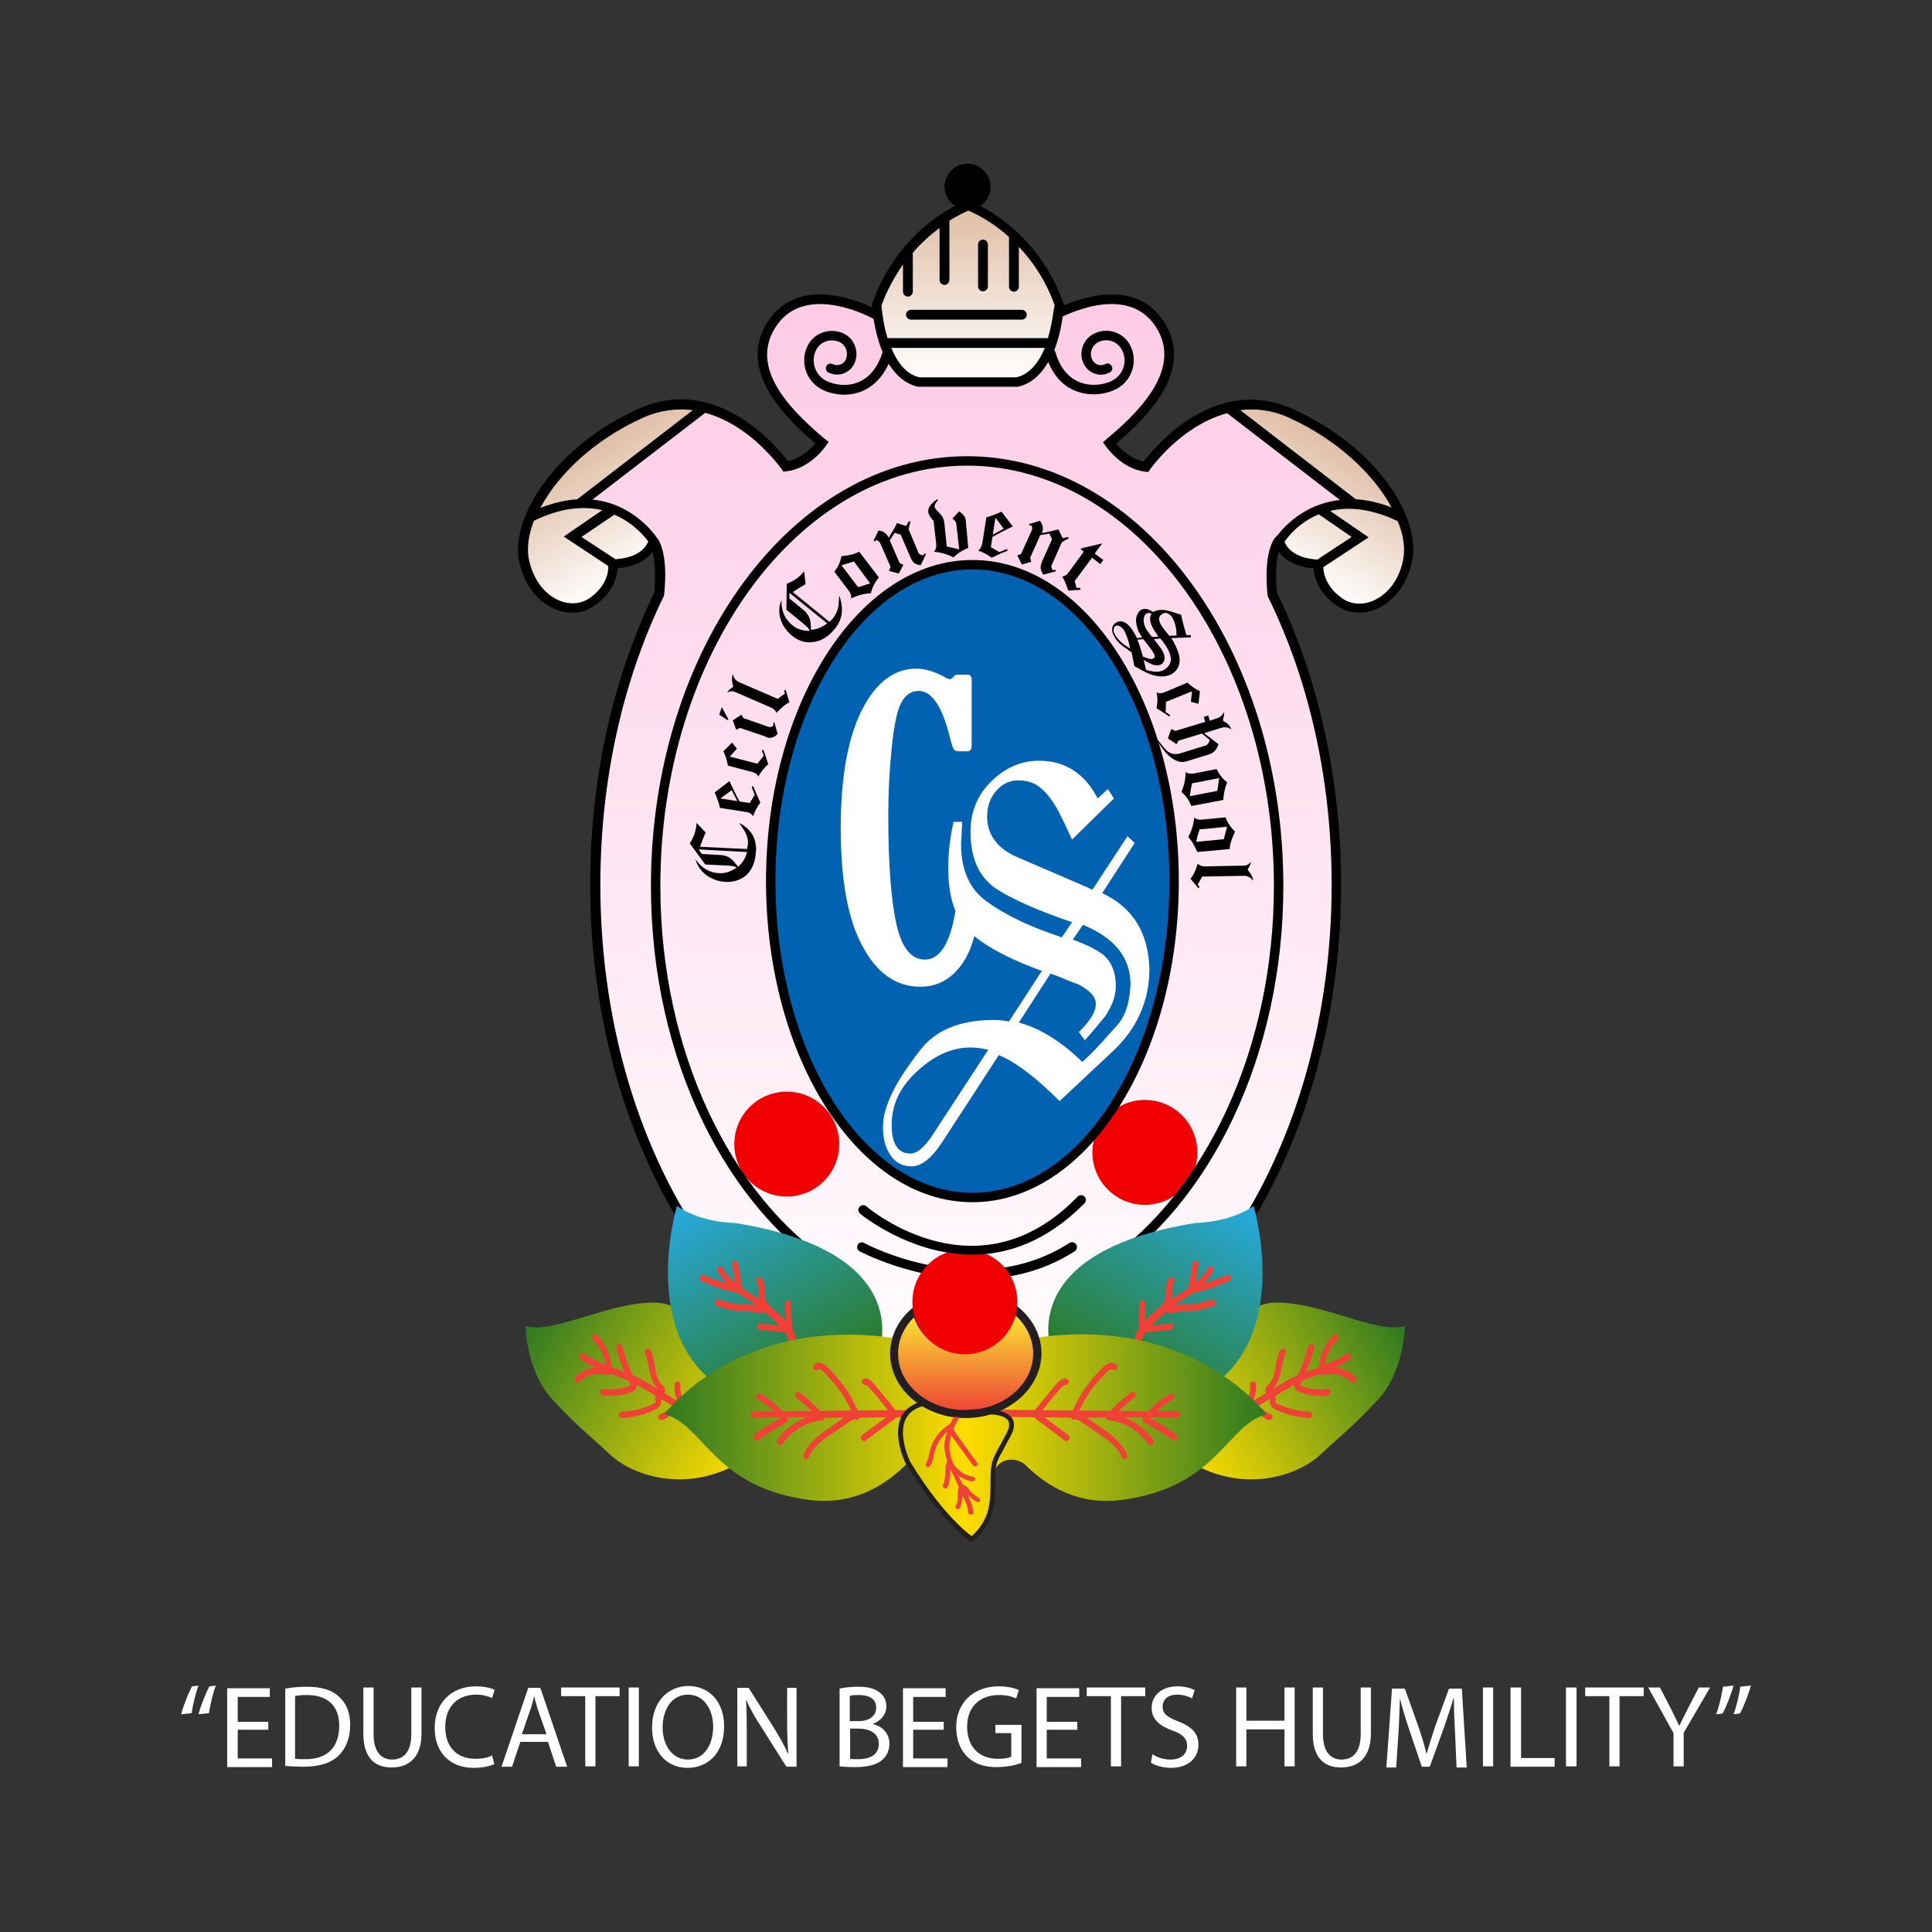
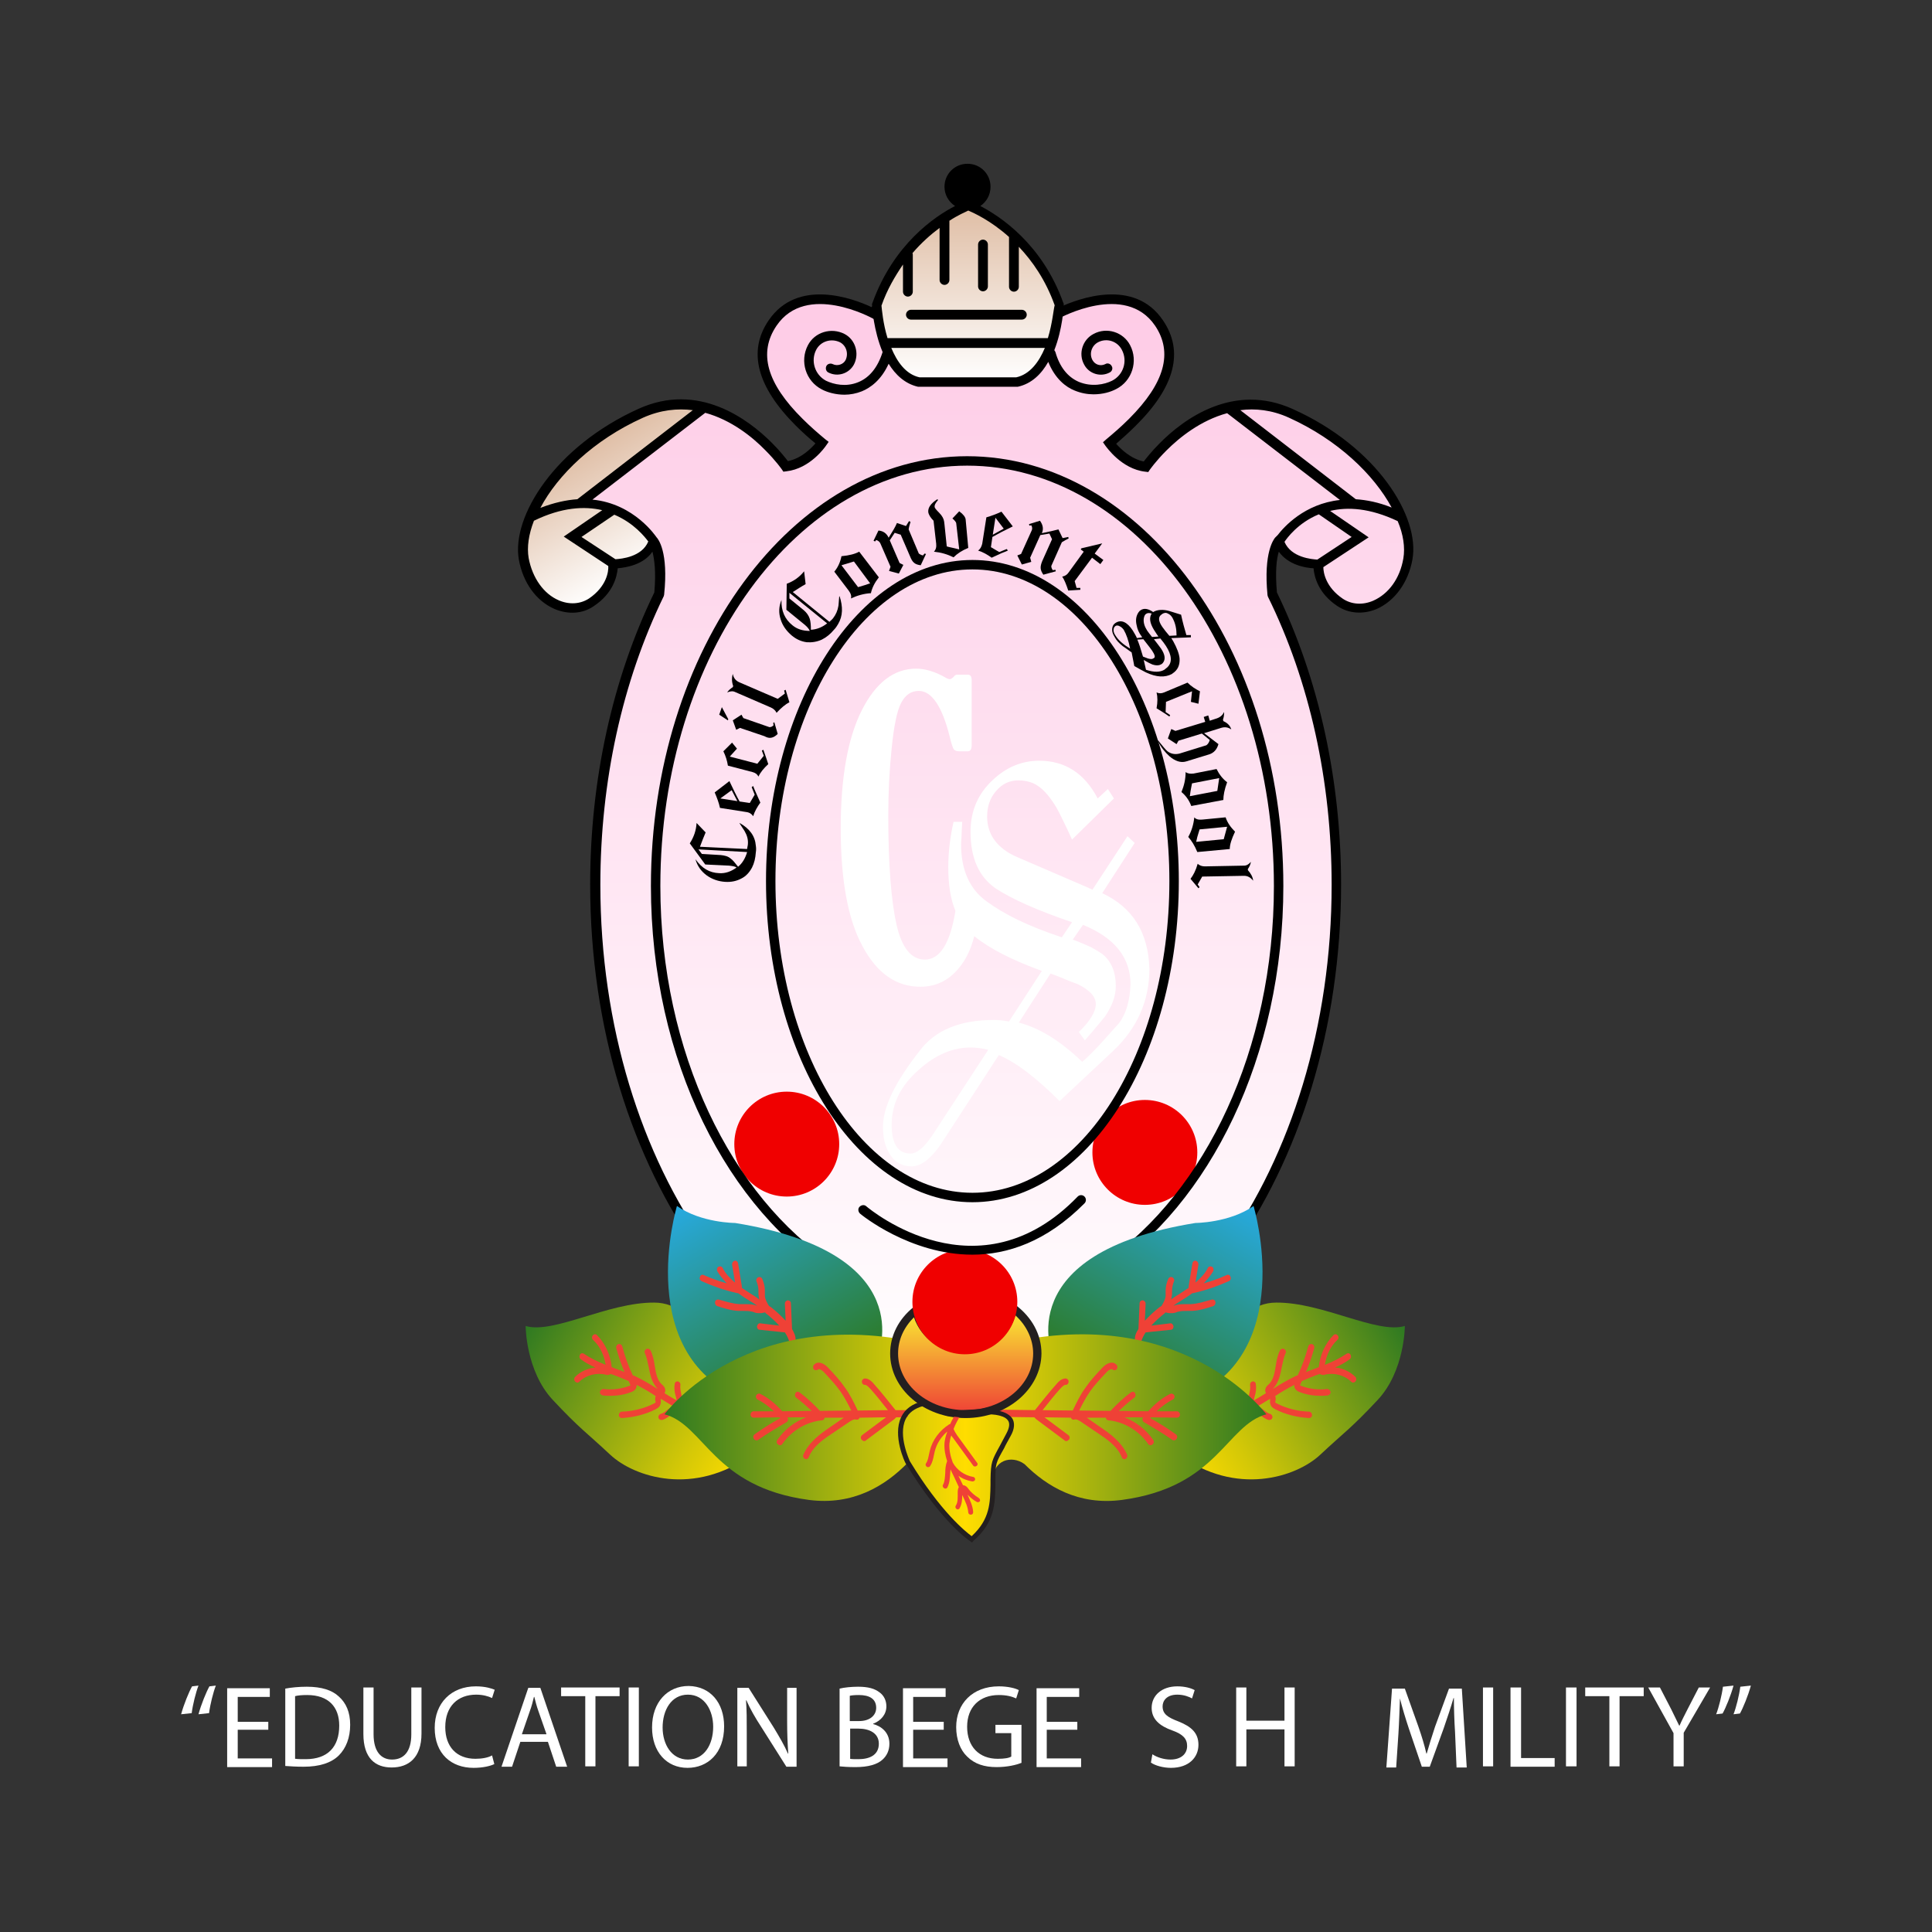
<svg xmlns="http://www.w3.org/2000/svg" version="1.1" id="Layer_1" x="0px" y="0px" viewBox="0 0 512 512" style="enable-background:new 0 0 512 512;" xml:space="preserve">
  <rect x="0" y="0" width="512" height="512" fill="#333333" stroke="none" />
  <style type="text/css">
	.st0{fill:url(#SVGID_1_);}
	.st1{fill:url(#SVGID_00000127730779545028924070000017079507158909959842_);}
	.st2{fill:url(#SVGID_00000098203245569891427380000010527995360767695537_);}
	.st3{fill:url(#SVGID_00000003091954123083484600000014868452481969849501_);}
	.st4{fill:#F00000;}
	.st5{fill:url(#SVGID_00000077313961059723630940000006518682726795466887_);}
	.st6{fill:url(#SVGID_00000043420804263588905980000015513355858708848036_);}
	.st7{fill:#EF4136;}
	.st8{fill:url(#SVGID_00000140718589460562787490000007883954466975077541_);}
	.st9{fill:url(#SVGID_00000054966324005796306120000006380587220542392472_);}
	.st10{fill:url(#SVGID_00000099652823672671730220000009276476313702550929_);}
	.st11{fill:url(#SVGID_00000116941953687053061260000018334838825507136135_);}
	.st12{fill:#231F20;}
	.st13{fill:#0062B0;}
	.st14{fill:#FFFFFF;}
	.st15{fill:none;}
</style>
  <g>
    <g>
      <g>
        <g>
          <g>
            <linearGradient id="SVGID_1_" gradientUnits="userSpaceOnUse" x1="256" y1="371.782" x2="256" y2="56.482">
              <stop offset="0" style="stop-color:#FFFFFF" />
              <stop offset="1" style="stop-color:#FEC7E4" />
            </linearGradient>
            <path class="st0" d="M342.1,109.5c-14.9-6.7-27.4,2.4-33.8,8.8c-2.9,2.9-4.6,5.3-4.6,5.3c-5.8-0.7-9.6-6.2-9.6-6.2       c1.8-1.5,3.9-3.3,6.1-5.5c6.9-6.8,13.6-16.6,7.1-26.3c-8.6-12.8-27.2-2.3-27.2-2.3c-3.2-22.5-23.8-26.8-24-26.8c0,0,0,0,0,0       c0,0-20.8,4.3-24,26.9c0,0-18.6-10.5-27.2,2.3c-6.6,9.7,0.2,19.5,7.1,26.3c2.1,2.1,4.3,4,6,5.5c0,0-3.8,5.6-9.6,6.2       c0,0-1.6-2.4-4.6-5.3c-6.4-6.4-18.9-15.5-33.8-8.8c-21.8,9.8-33,27.8-31,38.6c1.9,10.8,11.5,15.7,17.9,11.5       c6.4-4.3,5.8-10.2,5.8-10.2s8.6,0.3,10.6-6.2c0,0,2.8,3.1,1.6,14.2c-10.7,22-16.9,48.5-16.9,77.1c0,75.8,44,137.3,98.2,137.3       s98.2-61.5,98.2-137.3c0-28.6-6.2-55.1-16.9-77.1c-1.1-11.1,1.6-14.2,1.6-14.2c1.9,6.5,10.6,6.2,10.6,6.2s-0.6,5.9,5.8,10.2       c6.4,4.3,16-0.7,17.9-11.5C375.1,137.4,363.9,119.4,342.1,109.5z" />
            <linearGradient id="SVGID_00000090992207980974523410000010807978845852414623_" gradientUnits="userSpaceOnUse" x1="174.467" y1="149.549" x2="155.899" y2="117.389">
              <stop offset="0" style="stop-color:#FFFFFF" />
              <stop offset="1" style="stop-color:#DFBDA4" />
            </linearGradient>
            <polygon style="fill:url(#SVGID_00000090992207980974523410000010807978845852414623_);" points="186.5,107.8 154.5,132.3        160.2,134.1 168.4,138.4 173,144.4 169.8,147.8 162.5,149.5 160.4,156.7 154.5,161.1 147.4,160.5 142,156 138.2,146.2        141.3,135.9 145.1,128.6 153.5,119.4 167.4,110.8 171.9,108.1 180.8,106.9      " />
            <linearGradient id="SVGID_00000155111334719993878400000015831163014609777570_" gradientUnits="userSpaceOnUse" x1="283.579" y1="149.549" x2="265.012" y2="117.389" gradientTransform="matrix(-1 0 0 1 620.792 0)">
              <stop offset="0" style="stop-color:#FFFFFF" />
              <stop offset="1" style="stop-color:#DFBDA4" />
            </linearGradient>
-             <polygon style="fill:url(#SVGID_00000155111334719993878400000015831163014609777570_);" points="325.1,107.8 357.1,132.3        351.5,134.1 343.3,138.4 338.7,144.4 341.9,147.8 349.1,149.5 351.3,156.7 357.1,161.1 364.3,160.5 369.6,156 373.5,146.2        370.4,135.9 366.5,128.6 358.2,119.4 344.2,110.8 339.8,108.1 330.9,106.9      " />
            <path d="M342.6,108.4c-15.7-7.1-28.9,2.6-35.3,9.1c-2.1,2.1-3.5,3.9-4.2,4.8c-3.4-0.7-6.1-3.3-7.3-4.7c1.6-1.4,3.4-3,5.2-4.8       c10.4-10.3,12.8-19.7,7.2-27.9c-7.6-11.3-22.4-5.8-27.3-3.5c-10.6-18-19.5-24.7-23.7-25.9v-0.3H256l-0.3,0       c-0.2,0-12.1,7-24.7,26.2c-4.9-2.3-19.6-7.8-27.3,3.5c-5.6,8.2-3.1,17.6,7.2,27.9c1.8,1.8,3.6,3.4,5.2,4.7       c-1.2,1.4-3.8,4-7.3,4.7c-0.7-0.9-2.1-2.7-4.2-4.8c-6.4-6.4-19.5-16.2-35.3-9.1c-22.2,10-33.8,28.6-31.8,40       c1.1,6.1,4.6,11,9.5,13.1c3.6,1.5,7.4,1.3,10.4-0.8c5.1-3.4,6.1-7.8,6.3-10c2.2-0.2,6.8-0.9,9.2-4.4c0.5,1.9,1,5.3,0.5,10.8       c-11.1,22.9-17,49.7-17,77.4c0,76.4,44.6,138.5,99.5,138.5s99.5-62.2,99.5-138.5c0-27.7-5.9-54.5-17-77.4       c-0.5-5.5-0.1-8.9,0.5-10.8c2.5,3.5,7,4.3,9.2,4.4c0.2,2.2,1.2,6.6,6.3,10c3,2,6.8,2.3,10.4,0.8c4.8-2.1,8.4-7,9.5-13.1       C376.4,137,364.9,118.4,342.6,108.4z M341.6,110.7c13,5.9,22.5,15.1,27.2,23.8c-3.5-1.4-6.6-2-9.5-2.2l-30.6-23.6       C332.6,108.2,337,108.6,341.6,110.7z M170.4,110.7c4.7-2.1,9.1-2.5,13.2-2l-30.6,23.6c-2.9,0.2-6.2,0.9-9.8,2.3       C147.8,125.9,157.3,116.6,170.4,110.7z M156.1,158.6c-2.3,1.5-5.2,1.7-8,0.5c-4-1.7-7-5.9-8-11.2c-0.5-2.9,0-6.3,1.4-9.9       c7.4-3.6,13.4-3.9,18.1-2.8l-10.2,7l11.8,7.8C161.3,151.4,160.8,155.4,156.1,158.6z M163.1,148.2l-9-5.9l8.7-5.9       c5.2,2.2,8.1,5.9,9,7.1C170.1,147.6,164.7,148.1,163.1,148.2z M352.9,234.5c0,75-43.5,136-96.9,136c-53.4,0-96.9-61-96.9-136       c0-27.4,5.8-53.9,16.8-76.5l0.1-0.4c1.2-11.4-1.6-14.8-2-15.2l0,0l0,0c-0.1-0.1-5.8-8.9-17-10l29.9-23       c6.9,1.9,12.5,6.4,15.9,9.9c2.8,2.8,4.4,5.1,4.4,5.1l0.4,0.6l0.8-0.1c6.3-0.7,10.3-6.5,10.5-6.8l0.7-1l-0.9-0.7       c-1.8-1.5-3.9-3.3-6-5.4c-9.5-9.4-11.8-17.5-6.9-24.7c7.9-11.6,25.3-2,25.5-1.9l1.6,0.9l0.3-1.9c2.9-20.2,20.1-25.1,22.7-25.7       c2.1,0.5,19.9,5.5,22.8,25.7l0.3,1.9l1.6-0.9c0.2-0.1,17.6-9.7,25.5,1.9c4.8,7.1,2.6,15.2-6.9,24.7c-2.1,2.1-4.2,3.9-6,5.4       l-0.9,0.8l0.7,1c0.2,0.2,4.2,6.1,10.5,6.8l0.8,0.1l0.4-0.6c0,0,1.6-2.3,4.4-5.1c3.5-3.5,9.1-8,16.1-9.9l29.9,23       c-9.4,1-14.9,7.2-16.5,9.3l-0.7,0.7c-0.3,0.4-3.1,3.8-2,15.2l0.1,0.4C347.1,180.6,352.9,207.1,352.9,234.5z M340.4,143.6       c0.6-0.9,3.5-5,9.1-7.3l8.7,6l-9.1,6C347.7,148.2,342.2,147.8,340.4,143.6z M371.9,148c-0.9,5.3-3.9,9.4-8,11.2       c-2.8,1.2-5.7,1-8-0.5c-4.6-3.1-5.2-7-5.2-8.4l12-7.9l-10.2-7c4.6-1.1,10.5-0.8,17.9,2.7C371.9,141.6,372.4,145.1,371.9,148z" />
            <linearGradient id="SVGID_00000008846435646352565650000006122527272289883036_" gradientUnits="userSpaceOnUse" x1="256.476" y1="101.256" x2="256.476" y2="54.523">
              <stop offset="0" style="stop-color:#FFFFFF" />
              <stop offset="1" style="stop-color:#DFBDA4" />
            </linearGradient>
            <path style="fill:url(#SVGID_00000008846435646352565650000006122527272289883036_);" d="M256.5,54.5       C256.5,54.5,256.5,54.5,256.5,54.5c0,0-16.9,6-24.1,26.2c0,0,0.9,18.4,11.2,20.5h13v0h13c10.2-2.1,11.2-20.5,11.2-20.5       C273.4,60.6,256.5,54.5,256.5,54.5z" />
            <g>
              <path d="M299.5,91.5c-1.8-3.5-6.2-4.9-9.7-3c-2.9,1.5-4.1,5.2-2.5,8.1c1.3,2.5,4.4,3.4,6.8,2.1c0.6-0.3,0.9-1.1,0.5-1.7        c-0.3-0.6-1.1-0.9-1.7-0.5c-1.2,0.6-2.7,0.2-3.4-1.1c-0.9-1.7-0.2-3.8,1.5-4.7c2.3-1.2,5.1-0.3,6.3,2c1.6,3,0.4,6.7-2.6,8.2        c-2,1-5.4,1.7-8.8,0.3c-3-1.3-5.1-4-6.2-7.9c-0.1-0.2-0.2-0.4-0.3-0.5c2.2-5.6,2.5-11.5,2.5-12l0-0.3l-0.1-0.2        c-5.6-15.7-16.8-23-22-25.7c1.6-1.1,2.7-2.9,2.7-5.1c0-3.4-2.7-6.1-6.1-6.1c-3.4,0-6.1,2.7-6.1,6.1c0,2.1,1.1,4,2.8,5.1        c-5.3,2.7-16.3,10.1-21.9,25.7l-0.1,0.2l0,0.3c0,0.5,0.4,6.8,2.8,12.5c-1.3,4.1-3.5,6.8-6.5,8c-3.2,1.3-6.4,0.6-8.5-0.4        c-3-1.6-4.1-5.3-2.6-8.2c1.2-2.3,4-3.1,6.3-2c1.7,0.9,2.3,3,1.5,4.7c-0.6,1.2-2.2,1.7-3.4,1.1c-0.6-0.3-1.4-0.1-1.7,0.5        c-0.3,0.6-0.1,1.4,0.5,1.7c2.5,1.3,5.5,0.3,6.8-2.1c1.5-2.9,0.4-6.6-2.5-8.1c-3.5-1.8-7.9-0.5-9.7,3        c-2.2,4.2-0.6,9.5,3.7,11.7c1.5,0.8,3.7,1.4,6,1.4c1.5,0,3.1-0.3,4.6-0.9c2.2-0.9,5.1-2.9,7.1-7.3c1.8,2.9,4.3,5.3,7.8,6.1        l26.3,0l0.1,0c3.7-0.8,6.3-3.4,8.1-6.6c1.8,4.5,4.7,6.7,7,7.6c1.7,0.7,3.4,1,5,1c2.4,0,4.5-0.6,6-1.4        C300,101,301.7,95.7,299.5,91.5z M269.3,100h-11.5l-14.1,0c-3.7-0.8-6-4.2-7.5-7.8h40.7C275.4,95.8,273,99.2,269.3,100z         M277.7,89.6h-42.5c-1.2-3.9-1.5-7.7-1.6-8.6c1.5-4.3,3.6-7.8,5.7-10.9v7.2c0,0.7,0.6,1.3,1.3,1.3s1.3-0.6,1.3-1.3v-9.7        c0-0.2,0-0.4-0.1-0.5c2.4-2.8,4.9-5,7.2-6.7v13.8c0,0.7,0.6,1.3,1.3,1.3c0.7,0,1.3-0.6,1.3-1.3V58.7c0-0.1,0-0.1,0-0.2        c2.3-1.5,4.2-2.3,5-2.7c1.4,0.6,5.9,2.6,10.8,7c0,0.1,0,0.1,0,0.2v13c0,0.7,0.6,1.3,1.3,1.3c0.7,0,1.3-0.6,1.3-1.3V65.4        c3.6,3.8,7.1,8.8,9.5,15.5C279.2,81.9,278.9,85.7,277.7,89.6z" />
              <path d="M240.1,83.4c0,0.7,0.6,1.3,1.3,1.3h29.4c0.7,0,1.3-0.6,1.3-1.3c0-0.7-0.6-1.3-1.3-1.3h-29.4        C240.7,82.1,240.1,82.7,240.1,83.4z" />
              <path d="M260.5,77.2c0.7,0,1.3-0.6,1.3-1.3V64.8c0-0.7-0.6-1.3-1.3-1.3c-0.7,0-1.3,0.6-1.3,1.3v11.1        C259.2,76.6,259.8,77.2,260.5,77.2z" />
            </g>
          </g>
          <g>
            <circle class="st4" cx="208.5" cy="303.2" r="13.9" />
            <circle class="st4" cx="303.4" cy="305.4" r="13.9" />
            <path d="M340.1,234.8c0-62.8-37.6-113.9-83.8-113.9c-46.2,0-83.8,51.1-83.8,113.9c0,46.2,20.3,86,49.5,103.8l-1-3.5       c-27.2-18-46-56.2-46-100.3c0-61.4,36.5-111.4,81.3-111.4s81.3,50,81.3,111.4c0,43.4-18.2,81-44.6,99.4l-0.4,3.3       C320.6,319.1,340.1,280,340.1,234.8z" />
          </g>
          <g>
            <linearGradient id="SVGID_00000124876060994864725680000013282406403593599408_" gradientUnits="userSpaceOnUse" x1="140.589" y1="349.084" x2="201.351" y2="384.165">
              <stop offset="0" style="stop-color:#2D7922" />
              <stop offset="0.261" style="stop-color:#679519" />
              <stop offset="0.772" style="stop-color:#D4C807" />
              <stop offset="1" style="stop-color:#FFDD00" />
            </linearGradient>
            <path style="fill:url(#SVGID_00000124876060994864725680000013282406403593599408_);" d="M139.3,351.4c0,0,0,11.9,7.2,19.6       s8.8,8.5,15.2,14.5c6.4,6,22.3,11.1,37.5,0c15.2-11.1-9.3-22.7-9.3-22.7s-4.3-17.6-16.5-17.6       C161.1,345.1,146.7,353.6,139.3,351.4z" />
            <linearGradient id="SVGID_00000062882520489284384400000013433226394082564770_" gradientUnits="userSpaceOnUse" x1="216.971" y1="368.317" x2="186.492" y2="315.524">
              <stop offset="0" style="stop-color:#2D7922" />
              <stop offset="1" style="stop-color:#27AAE1" />
            </linearGradient>
            <path style="fill:url(#SVGID_00000062882520489284384400000013433226394082564770_);" d="M179.4,319.6c0,0-12.2,40.3,18.6,51.6       l34.6-11.9c0,0,11.7-27.2-37.8-35.2C194.8,324.1,185.8,324.1,179.4,319.6z" />
            <path class="st7" d="M184.5,373.2c-1.3-0.3-2.4-0.8-3.6-1.3c0-0.8-0.2-1.5-0.3-2.2c-0.2-0.9-0.4-1.8-0.3-2.6       c0.1-0.5-0.2-0.9-0.6-1c-0.4-0.1-0.9,0.2-0.9,0.7c-0.2,1.2,0,2.3,0.3,3.3c0.1,0.4,0.2,0.7,0.2,1c-1.1-0.6-2.1-1.2-3.2-1.9       c0.1-0.2,0.2-0.4,0.2-0.7c0-0.8-0.5-1.3-1-1.7c-1.2-1.2-1.5-3-1.8-4.9c-0.2-1.4-0.5-2.8-1.1-4c-0.2-0.4-0.7-0.6-1.1-0.4       c-0.4,0.2-0.6,0.7-0.4,1.1c0.5,1.1,0.7,2.3,1,3.6c0.4,2.1,0.8,4.2,2.4,5.9c0,0,0,0,0,0c-1.9-1.2-3.9-2.4-6-3.4       c-0.2-0.1-0.4-0.2-0.6-0.2c-1.2-2.5-2.1-5.1-2.8-7.7c-0.1-0.4-0.5-0.7-1-0.6c-0.4,0.1-0.7,0.6-0.6,1c0.6,2.2,1.3,4.3,2.2,6.4       c-0.8-0.3-1.6-0.6-2.4-0.9c-0.3-0.1-0.7-0.3-1-0.4c-0.3-3.2-1.7-6.3-3.9-8.5c-0.3-0.3-0.8-0.3-1.1,0.1       c-0.3,0.3-0.3,0.9,0.1,1.2c1.8,1.7,2.9,4,3.3,6.6c-2-0.8-3.9-1.7-5.7-2.9c-0.4-0.3-0.9-0.2-1.1,0.2c-0.2,0.4-0.2,0.9,0.2,1.2       c1.2,0.9,2.5,1.6,3.9,2.2c-2,0.2-3.9,1-5.4,2.5c-0.3,0.3-0.3,0.9,0,1.2c0.2,0.2,0.4,0.3,0.6,0.3c0.2,0,0.4-0.1,0.5-0.2       c1.8-1.8,4.6-2.5,7-1.9c0.2,0.1,0.8,0.2,1.3-0.2c0.3,0.1,0.6,0.2,0.9,0.3c1.3,0.5,2.6,1,3.9,1.6c0.1,0.2,0.2,0.5,0.3,0.7       c0.1,0.2,0.2,0.4,0.2,0.4c0,0-0.1,0.1-0.4,0.2c-2.2,0.8-4.5,1.1-6.8,0.8c-0.4,0-0.8,0.3-0.9,0.7c-0.1,0.5,0.3,0.9,0.7,1       c0.7,0.1,1.4,0.1,2.1,0.1c1.9,0,3.7-0.3,5.5-1c0.3-0.1,1-0.4,1.3-1.1c0.1-0.3,0.1-0.6,0.1-0.8c1.7,0.9,3.5,1.9,5.1,3       c0,0,0,0,0,0c0,0,0,0.1-0.1,0.1c-0.1,0.5-0.1,0.9,0,1.2c0,0.2,0.1,0.4,0,0.4c0,0-0.1,0.1-0.5,0.3c-2.6,1.3-5.5,2-8.4,2.1       c-0.4,0-0.8,0.4-0.8,0.9c0,0.5,0.4,0.8,0.8,0.8c0,0,0,0,0,0c3.1-0.2,6.1-0.9,8.9-2.3c0.3-0.2,1.1-0.5,1.3-1.3       c0.2-0.5,0.1-0.9,0.1-1.3c0-0.1,0-0.1,0-0.2c1.1,0.6,2.1,1.3,3.2,1.9c-0.5,0.3-0.9,0.6-1.3,0.9c-0.6,0.5-1.2,1-1.9,1.2       c-0.4,0.1-0.7,0.6-0.6,1c0.1,0.4,0.4,0.6,0.8,0.6c0.1,0,0.1,0,0.2,0c1-0.3,1.7-0.9,2.4-1.4c0.6-0.5,1.1-0.9,1.8-1.1       c0.1,0,0.3-0.1,0.4-0.2c1.2,0.6,2.5,1.1,3.8,1.4c0.1,0,0.1,0,0.2,0c0.4,0,0.7-0.3,0.8-0.7C185.2,373.7,184.9,373.3,184.5,373.2       z" />
            <path class="st7" d="M209.9,352.2l-0.3-6.8c0-0.5-0.4-0.8-0.8-0.8c-0.4,0-0.8,0.4-0.8,0.9l0.2,4.5c-1.2-1.3-2.5-2.5-3.9-3.6       c-0.2-0.1-0.3-0.2-0.5-0.3c-0.5-0.8-1-1.7-1.1-2.6c0-0.3,0-0.6,0-0.9l0-0.6c0-1.1-0.3-2.1-0.7-3.1c-0.2-0.4-0.6-0.6-1.1-0.4       c-0.4,0.2-0.6,0.7-0.4,1.1c0.3,0.8,0.5,1.6,0.5,2.5l0,0.5c0,0.4,0,0.7,0.1,1.1c0,0.3,0.1,0.5,0.2,0.7c-0.4-0.3-0.9-0.6-1.3-0.9       c-1.2-0.7-2.3-1.5-3.4-2.2c0-0.1,0-0.2,0-0.4l-1-6.1c-0.1-0.5-0.5-0.8-0.9-0.7c-0.4,0.1-0.7,0.5-0.7,1l0.8,4.8       c-1.3-1.1-2.5-2.3-3.3-3.9c-0.2-0.4-0.7-0.5-1.1-0.3c-0.4,0.2-0.5,0.8-0.3,1.2c0.7,1.2,1.6,2.2,2.5,3.2       c-2.1-0.6-4.1-1.3-6.1-2.2c-0.4-0.2-0.9,0-1,0.5c-0.2,0.4,0,0.9,0.4,1.1c2.9,1.3,6,2.4,9.1,3.1c0.1,0,0.3,0.1,0.4,0.1       c0,0,0.1,0,0.2,0c1.1,0.8,2.3,1.6,3.5,2.3c0.5,0.3,1,0.6,1.5,1c0,0,0,0-0.1,0c-0.2-0.1-0.4-0.1-0.7-0.2       c-0.9-0.2-1.8-0.2-2.7-0.2c-0.4,0-0.8,0-1.2,0c-1.8-0.1-3.6-0.7-5.4-1.2c-0.4-0.1-0.9,0.1-1,0.6c-0.1,0.4,0.1,0.9,0.5,1.1       c1.8,0.6,3.7,1.2,5.7,1.3c0.4,0,0.8,0,1.2,0c0.8,0,1.6,0,2.4,0.2c0.2,0,0.4,0.1,0.6,0.2c0.3,0.1,0.7,0.2,1,0.2       c0.2,0,0.4,0,0.6,0c0.4,0,0.8-0.1,1.2-0.2c0.1,0.1,0.2,0.1,0.2,0.2c1.3,1,2.5,2.1,3.6,3.3l-5-0.6c-0.4-0.1-0.8,0.3-0.9,0.8       c0,0.5,0.3,0.9,0.7,0.9l6.7,0.7c0.6,0.9,1,1.8,1.2,2.6c0.1,0.4,0.4,0.7,0.8,0.7c0.1,0,0.1,0,0.2,0c0.4-0.1,0.7-0.5,0.6-1       C211,354.2,210.4,353.1,209.9,352.2z" />
            <linearGradient id="SVGID_00000022549959163308102880000006733896943790305184_" gradientUnits="userSpaceOnUse" x1="-281.858" y1="349.084" x2="-221.096" y2="384.165" gradientTransform="matrix(-1 0 0 1 89.125 0)">
              <stop offset="0" style="stop-color:#2D7922" />
              <stop offset="0.261" style="stop-color:#679519" />
              <stop offset="0.772" style="stop-color:#D4C807" />
              <stop offset="1" style="stop-color:#FFDD00" />
            </linearGradient>
            <path style="fill:url(#SVGID_00000022549959163308102880000006733896943790305184_);" d="M372.3,351.4c0,0,0,11.9-7.2,19.6       c-7.2,7.7-8.8,8.5-15.2,14.5s-22.3,11.1-37.5,0c-15.2-11.1,9.3-22.7,9.3-22.7s4.3-17.6,16.5-17.6       C350.5,345.1,364.9,353.6,372.3,351.4z" />
            <linearGradient id="SVGID_00000134945560973184937620000007551276637309813642_" gradientUnits="userSpaceOnUse" x1="-205.476" y1="368.317" x2="-235.956" y2="315.524" gradientTransform="matrix(-1 0 0 1 89.125 0)">
              <stop offset="0" style="stop-color:#2D7922" />
              <stop offset="1" style="stop-color:#27AAE1" />
            </linearGradient>
            <path style="fill:url(#SVGID_00000134945560973184937620000007551276637309813642_);" d="M332.2,319.6c0,0,12.2,40.3-18.6,51.6       L279,359.3c0,0-11.7-27.2,37.8-35.2C316.7,324.1,325.8,324.1,332.2,319.6z" />
            <path class="st7" d="M327.1,373.2c1.3-0.3,2.4-0.8,3.6-1.3c0-0.8,0.2-1.5,0.3-2.2c0.2-0.9,0.4-1.8,0.3-2.6       c-0.1-0.5,0.2-0.9,0.6-1c0.4-0.1,0.9,0.2,0.9,0.7c0.2,1.2,0,2.3-0.3,3.3c-0.1,0.4-0.2,0.7-0.2,1c1.1-0.6,2.1-1.2,3.2-1.9       c-0.1-0.2-0.2-0.4-0.2-0.7c0-0.8,0.5-1.3,1-1.7c1.2-1.2,1.5-3,1.8-4.9c0.2-1.4,0.5-2.8,1.1-4c0.2-0.4,0.7-0.6,1.1-0.4       c0.4,0.2,0.6,0.7,0.4,1.1c-0.5,1.1-0.7,2.3-1,3.6c-0.4,2.1-0.8,4.2-2.4,5.9c0,0,0,0,0,0c1.9-1.2,3.9-2.4,6-3.4       c0.2-0.1,0.4-0.2,0.6-0.2c1.2-2.5,2.1-5.1,2.8-7.7c0.1-0.4,0.5-0.7,1-0.6c0.4,0.1,0.7,0.6,0.6,1c-0.6,2.2-1.3,4.3-2.2,6.4       c0.8-0.3,1.6-0.6,2.4-0.9c0.3-0.1,0.7-0.3,1-0.4c0.3-3.2,1.7-6.3,3.9-8.5c0.3-0.3,0.8-0.3,1.1,0.1c0.3,0.3,0.3,0.9-0.1,1.2       c-1.8,1.7-2.9,4-3.3,6.6c2-0.8,3.9-1.7,5.7-2.9c0.4-0.3,0.9-0.2,1.1,0.2c0.2,0.4,0.2,0.9-0.2,1.2c-1.2,0.9-2.5,1.6-3.9,2.2       c2,0.2,3.9,1,5.4,2.5c0.3,0.3,0.3,0.9,0,1.2c-0.2,0.2-0.4,0.3-0.6,0.3c-0.2,0-0.4-0.1-0.5-0.2c-1.8-1.8-4.6-2.5-7-1.9       c-0.2,0.1-0.8,0.2-1.3-0.2c-0.3,0.1-0.6,0.2-0.9,0.3c-1.3,0.5-2.6,1-3.9,1.6c-0.1,0.2-0.2,0.5-0.3,0.7       c-0.1,0.2-0.2,0.4-0.2,0.4c0,0,0.1,0.1,0.4,0.2c2.2,0.8,4.5,1.1,6.8,0.8c0.4,0,0.8,0.3,0.9,0.7c0.1,0.5-0.3,0.9-0.7,1       c-0.7,0.1-1.4,0.1-2,0.1c-1.9,0-3.7-0.3-5.5-1c-0.3-0.1-1-0.4-1.3-1.1c-0.1-0.3-0.1-0.6-0.1-0.8c-1.7,0.9-3.5,1.9-5.1,3       c0,0,0,0,0,0c0,0,0,0.1,0.1,0.1c0.1,0.5,0.1,0.9,0,1.2c0,0.2-0.1,0.4,0,0.4c0,0,0.1,0.1,0.5,0.3c2.6,1.3,5.5,2,8.4,2.1       c0.4,0,0.8,0.4,0.8,0.9c0,0.5-0.4,0.8-0.8,0.8c0,0,0,0,0,0c-3.1-0.2-6.1-0.9-8.9-2.3c-0.3-0.2-1.1-0.5-1.3-1.3       c-0.2-0.5-0.1-0.9-0.1-1.3c0-0.1,0-0.1,0-0.2c-1.1,0.6-2.1,1.3-3.2,1.9c0.5,0.3,0.9,0.6,1.3,0.9c0.6,0.5,1.2,1,1.9,1.2       c0.4,0.1,0.7,0.6,0.6,1c-0.1,0.4-0.4,0.6-0.8,0.6c-0.1,0-0.1,0-0.2,0c-1-0.3-1.7-0.9-2.4-1.4c-0.6-0.5-1.1-0.9-1.8-1.1       c-0.1,0-0.3-0.1-0.4-0.2c-1.2,0.6-2.5,1.1-3.8,1.4c-0.1,0-0.1,0-0.2,0c-0.4,0-0.7-0.3-0.8-0.7       C326.4,373.7,326.6,373.3,327.1,373.2z" />
            <path class="st7" d="M301.7,352.2l0.3-6.8c0-0.5,0.4-0.8,0.8-0.8c0.4,0,0.8,0.4,0.8,0.9l-0.2,4.5c1.2-1.3,2.5-2.5,3.9-3.6       c0.2-0.1,0.3-0.2,0.5-0.3c0.5-0.8,1-1.7,1.1-2.6c0-0.3,0-0.6,0-0.9l0-0.6c0-1.1,0.3-2.1,0.7-3.1c0.2-0.4,0.6-0.6,1.1-0.4       c0.4,0.2,0.6,0.7,0.4,1.1c-0.3,0.8-0.5,1.6-0.5,2.5l0,0.5c0,0.4,0,0.7-0.1,1.1c0,0.3-0.1,0.5-0.2,0.7c0.4-0.3,0.9-0.6,1.3-0.9       c1.2-0.7,2.3-1.5,3.4-2.2c0-0.1,0-0.2,0-0.4l1-6.1c0.1-0.5,0.5-0.8,0.9-0.7c0.4,0.1,0.7,0.5,0.7,1l-0.8,4.8       c1.3-1.1,2.5-2.3,3.3-3.9c0.2-0.4,0.7-0.5,1.1-0.3c0.4,0.2,0.5,0.8,0.3,1.2c-0.7,1.2-1.6,2.2-2.5,3.2c2.1-0.6,4.1-1.3,6.1-2.2       c0.4-0.2,0.9,0,1,0.5c0.2,0.4,0,0.9-0.4,1.1c-2.9,1.3-6,2.4-9.1,3.1c-0.1,0-0.3,0.1-0.4,0.1c0,0-0.1,0-0.2,0       c-1.1,0.8-2.3,1.6-3.5,2.3c-0.5,0.3-1,0.6-1.5,1c0,0,0,0,0.1,0c0.2-0.1,0.4-0.1,0.7-0.2c0.9-0.2,1.8-0.2,2.7-0.2       c0.4,0,0.8,0,1.2,0c1.8-0.1,3.6-0.7,5.4-1.2c0.4-0.1,0.9,0.1,1,0.6c0.1,0.4-0.1,0.9-0.5,1.1c-1.8,0.6-3.7,1.2-5.7,1.3       c-0.4,0-0.8,0-1.2,0c-0.8,0-1.6,0-2.4,0.2c-0.2,0-0.4,0.1-0.6,0.2c-0.3,0.1-0.7,0.2-1,0.2c-0.2,0-0.4,0-0.6,0       c-0.4,0-0.8-0.1-1.2-0.2c-0.1,0.1-0.2,0.1-0.2,0.2c-1.3,1-2.5,2.1-3.6,3.3l5-0.6c0.4-0.1,0.8,0.3,0.9,0.8       c0,0.5-0.3,0.9-0.7,0.9l-6.7,0.7c-0.6,0.9-1,1.8-1.2,2.6c-0.1,0.4-0.4,0.7-0.8,0.7c-0.1,0-0.1,0-0.2,0c-0.4-0.1-0.7-0.5-0.6-1       C300.6,354.2,301.1,353.1,301.7,352.2z" />
            <linearGradient id="SVGID_00000151533578544547134960000017921844800613165214_" gradientUnits="userSpaceOnUse" x1="176.096" y1="380.798" x2="335.477" y2="380.798">
              <stop offset="0" style="stop-color:#2D7922" />
              <stop offset="0.5" style="stop-color:#FFDD00" />
              <stop offset="1" style="stop-color:#2D7922" />
            </linearGradient>
            <path style="fill:url(#SVGID_00000151533578544547134960000017921844800613165214_);" d="M264.2,356.6l-3,11.8l-10.2,2.9       l-3.7-14.6c-48.9-12.5-71.2,18.1-71.2,18.1c10.6,2.8,12.8,19.3,38.3,22.7c11.6,1.5,20.2-3.7,26.2-9.9c4,6.2,11.7,17.4,17,20.4       c0,0,6.1-3.7,5.6-15.4c-0.3-5.7,4.9-7.1,8.3-4.6c6,6,14.4,11,25.8,9.5c25.5-3.4,27.6-19.8,38.3-22.7       C335.5,374.8,313.1,344.1,264.2,356.6z" />
            <path class="st7" d="M240.7,374.1c0,0,0.3-0.4,0.3-0.4l-3.7,0c-0.1-0.2-0.2-0.3-0.3-0.4c-1.7-2.1-3.4-4.3-5.2-6.3       c-0.5-0.6-1.4-1.7-2.6-1.7c0,0,0,0,0,0c-0.4,0-0.8,0.4-0.8,0.8c0,0.5,0.3,0.9,0.8,0.9c0.5,0,1,0.6,1.5,1.1       c1.6,1.8,3.1,3.7,4.6,5.6l-8,0.1c-1-2.1-2-4.2-3.4-6.1c-1.3-1.9-2.9-3.6-4.4-5.2c-1.4-1.5-2.9-1.8-3.8-0.8       c-0.3,0.3-0.3,0.9,0,1.2c0.3,0.3,0.8,0.3,1.1,0c0.2-0.2,1,0.1,1.6,0.8c1.5,1.6,3,3.2,4.3,5c1.1,1.6,2,3.3,2.9,5.1l-8.3,0.1       c-1.7-1.8-3.5-3.5-5.4-4.9c-0.4-0.3-0.9-0.2-1.1,0.2c-0.2,0.4-0.2,0.9,0.2,1.2c1.5,1.1,2.8,2.3,4.1,3.5l-7.8,0.1       c-1.7-1.9-3.6-3.5-5.8-4.6c-0.4-0.2-0.9,0-1.1,0.4c-0.2,0.4,0,0.9,0.4,1.1c1.6,0.8,3,1.9,4.3,3.1l-5.4,0       c-0.4,0-0.8,0.4-0.8,0.9s0.4,0.8,0.8,0.8c0,0,0,0,0,0l6.9-0.1c0,0.1,0.1,0.1,0.2,0.2c-2.3,1.3-4.6,2.7-6.8,4.3       c-0.4,0.3-0.5,0.8-0.2,1.2c0.2,0.3,0.4,0.4,0.7,0.4c0.1,0,0.3,0,0.4-0.1c2.4-1.7,5-3.2,7.5-4.7c0.2-0.1,0.4-0.3,0.4-0.6       c0.1-0.2,0-0.5-0.1-0.7l4.9,0c-3,1.2-5.7,3.2-7.6,6c-0.3,0.4-0.2,0.9,0.2,1.2c0.1,0.1,0.3,0.2,0.5,0.2c0.2,0,0.5-0.1,0.6-0.3       c2.5-3.6,6.4-5.9,10.5-6.3c0.3,0,0.6-0.2,0.7-0.5c0-0.1,0-0.1,0-0.2l5.1,0l-3.6,2.5c-2.5,1.7-5.6,3.9-7.1,7.3       c-0.2,0.4,0,0.9,0.4,1.1c0.1,0,0.2,0.1,0.3,0.1c0.3,0,0.6-0.2,0.7-0.5c1.2-3,4.1-4.9,6.5-6.5l4-2.7c0.7-0.5,1.5-1,2.1-0.8       c0.3,0.1,0.6,0,0.8-0.3c0,0,0-0.1,0.1-0.2l7-0.1l-6.3,4.7c-0.4,0.3-0.5,0.8-0.2,1.2c0.2,0.2,0.4,0.4,0.7,0.4       c0.2,0,0.3,0,0.5-0.2l7.5-5.6c0.1-0.1,0.3-0.3,0.5-0.5l2.6,0c0.4,0,0.5-0.2,0.5-0.6S241.2,374.1,240.7,374.1z" />
            <path class="st7" d="M264.9,373.6c0,0,1.7,0,1.7,0l7.7,0.1c0.1-0.2,0.2-0.3,0.3-0.4c1.7-2.1,3.4-4.3,5.2-6.3       c0.5-0.6,1.4-1.7,2.6-1.7c0,0,0,0,0,0c0.4,0,0.8,0.4,0.8,0.8c0,0.5-0.3,0.9-0.8,0.9c-0.5,0-1,0.6-1.5,1.1       c-1.6,1.8-3.1,3.7-4.6,5.6l8,0.1c1-2.1,2-4.2,3.4-6.1c1.3-1.9,2.9-3.6,4.4-5.2c1.4-1.5,2.9-1.8,3.8-0.8c0.3,0.3,0.3,0.9,0,1.2       c-0.3,0.3-0.8,0.3-1.1,0c-0.2-0.2-1,0.1-1.6,0.8c-1.5,1.6-3,3.2-4.3,5c-1.1,1.6-2,3.3-2.9,5.1l8.3,0.1c1.7-1.8,3.5-3.5,5.4-4.9       c0.4-0.3,0.9-0.2,1.1,0.2c0.2,0.4,0.2,0.9-0.2,1.2c-1.5,1.1-2.8,2.3-4.1,3.5l7.8,0.1c1.7-1.9,3.6-3.5,5.8-4.6       c0.4-0.2,0.9,0,1.1,0.4c0.2,0.4,0,0.9-0.4,1.1c-1.6,0.8-3,1.9-4.3,3.1l5.4,0c0.4,0,0.8,0.4,0.8,0.9c0,0.5-0.4,0.8-0.8,0.8       c0,0,0,0,0,0l-6.9-0.1c0,0.1-0.1,0.1-0.2,0.2c2.3,1.3,4.6,2.7,6.8,4.3c0.4,0.3,0.5,0.8,0.2,1.2c-0.2,0.3-0.4,0.4-0.7,0.4       c-0.1,0-0.3,0-0.4-0.1c-2.4-1.7-5-3.2-7.5-4.7c-0.2-0.1-0.4-0.3-0.4-0.6c-0.1-0.2,0-0.5,0.1-0.7l-4.9,0c3,1.2,5.7,3.2,7.6,6       c0.3,0.4,0.2,0.9-0.2,1.2c-0.1,0.1-0.3,0.2-0.5,0.2c-0.2,0-0.5-0.1-0.6-0.3c-2.5-3.6-6.4-5.9-10.5-6.3c-0.3,0-0.6-0.2-0.7-0.5       c0-0.1,0-0.1,0-0.2l-5.1,0l3.6,2.5c2.5,1.7,5.6,3.9,7.1,7.3c0.2,0.4,0,0.9-0.4,1.1c-0.1,0-0.2,0.1-0.3,0.1       c-0.3,0-0.6-0.2-0.7-0.5c-1.2-3-4.1-4.9-6.5-6.5l-4-2.7c-0.7-0.5-1.5-1-2.1-0.8c-0.3,0.1-0.6,0-0.8-0.3c0,0,0-0.1-0.1-0.2       l-7-0.1l6.3,4.7c0.4,0.3,0.5,0.8,0.2,1.2c-0.2,0.2-0.4,0.4-0.7,0.4c-0.2,0-0.3,0-0.5-0.2l-7.5-5.6c-0.1-0.1-0.3-0.3-0.5-0.5       l-7.8-0.1c-0.4,0-2.1-0.5-2.1-0.9C264.4,373.9,264.5,373.6,264.9,373.6z" />
          </g>
          <linearGradient id="SVGID_00000152975757416319967170000017149288289959631265_" gradientUnits="userSpaceOnUse" x1="256.106" y1="347.135" x2="256.106" y2="374.556">
            <stop offset="0" style="stop-color:#F9ED32" />
            <stop offset="1" style="stop-color:#EF4136" />
          </linearGradient>
          <polygon style="fill:url(#SVGID_00000152975757416319967170000017149288289959631265_);" points="243.1,347.1 239.1,350.5       237.1,357.5 237.4,363.9 241.7,369.3 246.7,372.8 253,374.6 259.5,374.6 265.7,372.5 270.5,368.9 273.6,364.3 275.1,359.4       274,354.9 271.3,349.6 268.5,347.1 257.3,347.1     " />
          <path class="st12" d="M255.9,375.8c-11,0-20-7.7-20-17.1c0-4.7,2.2-9.1,6.2-12.3c0.3-0.2,0.7-0.3,1-0.2c0.3,0.1,0.6,0.4,0.7,0.8      c1.2,5.5,6.1,9.5,11.8,9.5c5.9,0,10.8-4.2,11.8-10c0.1-0.4,0.3-0.7,0.7-0.8c0.3-0.1,0.7-0.1,1,0.1c4.4,3.3,6.9,7.9,6.9,12.9      C275.9,368.1,266.9,375.8,255.9,375.8z M242.2,349.1c-2.7,2.7-4.2,6-4.2,9.6c0,8.3,8,15,17.9,15c9.9,0,17.9-6.7,17.9-15      c0-3.7-1.7-7.4-4.7-10.1c-1.8,5.9-7.2,10-13.5,10C249.5,358.6,244.1,354.7,242.2,349.1z" />
          <g>
-             <path d="M258.4,339c-16.7,0-30.4-7.3-30.6-7.4c-0.6-0.3-0.8-1.1-0.5-1.7c0.3-0.6,1.1-0.9,1.7-0.5c0.3,0.2,29.7,15.9,54.4,0       c0.6-0.4,1.4-0.2,1.8,0.4c0.4,0.6,0.2,1.4-0.4,1.8C276.1,337.2,266.8,339,258.4,339z" />
-           </g>
+             </g>
          <circle class="st4" cx="255.7" cy="345" r="13.9" />
          <g>
            <g>
              <g>
-                 <ellipse class="st13" cx="257.7" cy="233.5" rx="53.5" ry="83.9" />
-               </g>
+                 </g>
            </g>
            <g>
              <path d="M257.7,318.6c-30.2,0-54.7-38.2-54.7-85.1s24.6-85.1,54.7-85.1c30.2,0,54.7,38.2,54.7,85.1S287.9,318.6,257.7,318.6z         M257.7,150.9c-28.8,0-52.2,37-52.2,82.6s23.4,82.6,52.2,82.6c28.8,0,52.2-37,52.2-82.6S286.5,150.9,257.7,150.9z" />
            </g>
          </g>
          <g>
            <path d="M200.3,224.1c0.1,0.6,0.1,1.2,0,1.8c-0.1,1.5-0.4,2.8-1,4c-0.7,1.3-1.6,2.3-2.8,2.9c-1.3,0.7-2.7,1-4.3,0.9       c-1.8-0.1-3.5-0.7-4.9-1.7c-1.5-1.1-2.5-2.5-3-4.3c1.7,2.4,3.7,3.6,6.3,3.7c1.6,0.1,3.1-0.4,4.6-1.5c-0.4-0.3-1.1-0.4-2-0.5       l-6.3-0.3l-4.1-5.6c1.1-1.7,1.7-3.5,1.8-5.4l2.4,2.5c-0.5,1.2-1,2.4-1.5,3.8l12.5,0.6c0-0.3,0.2-1,0.2-1.3       c0.1-1.2-0.2-2.3-0.9-3.5c-0.1-0.1-0.5-0.8-1.3-2l0-0.1C198.7,219.6,200.1,221.6,200.3,224.1z M185.1,225.1l0.9,1.2l5,0.3       c1,0.1,1.9,0.3,2.6,0.9c0.6,0.4,1.2,1.2,2,2.2c1.1-0.9,1.9-2.2,2.4-3.9L185.1,225.1z" />
            <path d="M196,212.4l2.7,0.4l1.3-2.2l-0.8-2l0.4-0.3c0.2,0.5,0.4,1.1,0.7,1.7l1.2,2.7c-0.8,1.1-1.5,2.3-1.9,3.6       c-0.4-0.6-1-1-1.8-1.1l-7-1.1c-0.3-1.4-0.8-2.7-1.4-4.1l3.9-3C194.4,209.3,195.2,211,196,212.4z M190.9,211.6l4.5,0.7l-1.5-2.9       L190.9,211.6z" />
            <path d="M203.6,202.5c-1.2,1.1-2.1,2.2-2.6,3.3c-0.3-0.6-0.8-1-1.6-1.2l-6.5-1.7c-0.2-1.3-0.6-2.6-1.2-3.8l2.3-2.3l1.3,1.6       l-1.9,2.1l7.3,1.9l1.7-2.1l-0.5-1.4l0.4-0.2C202.7,199.9,203.2,201.2,203.6,202.5z" />
            <path d="M193,190.6l-0.1,0.3l-2.3-1.5l0.7-2L193,190.6z M206.1,194.5c-1,1-2,1.3-3.1,0.8l-0.4-0.2l-6.5-2.2l-1,0.5l-0.9-2.5       l2.3-1.5l0.5,0.9l6.9,2.4c0.4,0,0.7-0.1,1.1-0.5l-0.1-0.6l0.3-0.2L206.1,194.5z" />
            <path d="M209.2,186.1c-1,0.5-2.2,1.5-3.4,2.8c-0.3-0.6-0.8-1.1-1.5-1.4l-9.7-4.2c-0.5-0.2-1.1-0.1-1.9,0.2       c0.4-0.6,0.9-1,1.5-1.4l0.1-0.3c-0.4-1.1-0.4-2.2-0.1-3.2c0.2,1.1,0.8,1.8,1.7,2.2l10.2,4.4l1.9-1.4l-0.2-0.8l0.4-0.2       L209.2,186.1z" />
            <path d="M222.1,165.4c-0.3,0.5-0.6,1-1.1,1.5c-0.9,1.1-2,2-3.2,2.6c-1.3,0.6-2.7,0.8-4,0.7c-1.5-0.2-2.8-0.8-4-1.8       c-1.4-1.2-2.4-2.6-2.9-4.2c-0.6-1.8-0.5-3.5,0.2-5.2c-0.1,2.9,0.9,5.1,2.9,6.7c1.2,1,2.7,1.5,4.6,1.5c-0.2-0.5-0.6-1-1.3-1.6       l-4.9-4l0.1-6.9c1.9-0.7,3.4-1.8,4.6-3.3l0.4,3.4c-1.1,0.6-2.3,1.4-3.4,2.1l9.7,7.9c0.2-0.2,0.8-0.7,1-1c0.7-0.9,1.2-2,1.4-3.3       c0-0.1,0.1-0.9,0.2-2.4l0.1-0.1C223.4,160.8,223.4,163.2,222.1,165.4z M209.2,157.1l0,1.5l3.8,3.1c0.8,0.7,1.3,1.4,1.6,2.3       c0.2,0.7,0.3,1.6,0.3,2.9c1.5-0.1,2.9-0.6,4.3-1.7L209.2,157.1z" />
            <path d="M230.8,157.2c-1.8,0.1-3.6,0.6-5.3,1.4c0.2-0.6,0-1.3-0.6-2.1l-3.8-5c1-1.2,1.6-2.6,1.9-4.1c2.1-0.2,3.6-0.6,4.7-1.2       l5.2,6.8C231.8,154.4,231.1,155.8,230.8,157.2z M226.3,148.8l-3.3,1l4.4,5.8c0.6-0.2,1.3-0.4,2-0.6c0.5-0.2,0.9-0.3,1.2-0.4       L226.3,148.8z" />
            <path d="M244,149.8c-1.6-0.2-2.2-0.8-2.8-2.3l-2.5-5.8l-1.6-0.5l-1.3,2l2.6,6l1,0.5l-1.2,2.3l-2.6-0.7l0.4-1.1l-2.7-6.2       c-0.2-0.4-0.5-0.7-1.1-0.9l-0.3,0.4l-0.4-0.2l1.3-2.7c1.3,0.1,2.2,0.8,2.7,1.9c1-1.6,1.8-2.9,2.2-3.9l2.4,0.8l0.8-1.3l0.4,0.2       c-0.2,0.6-0.4,1.3-0.5,2l2.7,6.4c0.3,0.2,0.6,0.4,1.1,0.5l0.4-0.5l0.4,0.1L244,149.8z" />
            <path d="M263,142.3l-0.4,2.7l2.2,1.3l2-0.8l0.3,0.4c-0.5,0.2-1.1,0.5-1.7,0.7l-2.6,1.2c-1.1-0.8-2.3-1.5-3.6-1.9       c0.6-0.4,0.9-1,1.1-1.8l1.1-7c1.4-0.4,2.7-0.9,4-1.5l3,3.9C266.1,140.6,264.4,141.5,263,142.3z M263.8,137.2l-0.7,4.5l2.9-1.6       L263.8,137.2z" />
            <path d="M276.5,152.3c-0.9-1.3-0.9-2.1-0.3-3.6l2.6-5.8l-0.7-1.5l-2.4,0.4l-2.7,6l0.3,1.1l-2.5,0.7l-1.2-2.4l1-0.4l2.8-6.2       c0.2-0.4,0.2-0.9-0.1-1.4l-0.5,0.1l-0.1-0.4l2.9-0.9c0.8,1.1,1,2.2,0.5,3.3c1.9-0.4,3.3-0.7,4.4-1l1.1,2.3l1.5-0.3l0.1,0.4       c-0.6,0.3-1.2,0.6-1.8,1l-2.8,6.3c0,0.3,0.1,0.7,0.4,1.1l0.7-0.1l0.1,0.4L276.5,152.3z" />
            <path d="M289.4,147.8l-4.6,6.2l0.5,1.8l1,0l0,0.5l-3.2,0.2c-0.5-1.5-1-2.8-1.6-3.7c0.7-0.1,1.3-0.5,1.7-1.1l4-5.5l-0.8-0.6       l0.2-0.3l5.5-1.3l-2,2.7l2.3,1.7l-0.8,1.1L289.4,147.8z" />
            <path d="M303.7,178.2c-0.8-0.4-1.9-1-3.1-1.7l-0.7-3.6c-1.2-0.9-2-1.4-2.4-1.7c-1-0.8-1.7-1.6-2-2.2l-0.4-0.7       c-0.6-1.1-0.5-2.6,0.5-3.2c1.5-1,3.1-0.3,4.6,2c0.4,0.7,0.8,1.3,1.1,2l1.4-0.2l-0.2-0.3c-0.6-0.8-1.1-1.8-1.3-3       c-0.3-1.3-0.1-2.4,0.5-3.3c0.2-0.3,0.4-0.5,0.6-0.6c0.9-0.6,2-0.4,3.3,0.5c1.1-0.7,2.8-0.7,4.2-0.3l3.2,1       c0.4,1.9,0.9,3.7,1.4,5.4l1.2,0l0,0.6l-5.2,0.2l0.5,0.8c1,1.8,1.6,3.4,1.7,4.6c0.1,1.8-0.5,3.1-1.9,4l-0.1,0.1       C308.7,179.6,306.5,179.5,303.7,178.2z M297.8,166.9c-0.3-0.4-0.6-0.7-1-0.9c-0.5-0.3-0.9-0.3-1.2-0.1l-0.3,0.3       c-0.3,0.6-0.3,1.3,0.3,2.2c0.8,1.3,2.1,2.4,3.9,3.5C299.1,169.8,298.5,168.1,297.8,166.9z M306,173.8c-0.1-0.4-0.3-0.8-0.7-1.4       c-0.1-0.2-0.9-1.2-2.3-3l-1.6,0.1c0.4,0.9,0.9,2.4,1.5,4.5l1.3,0.5c0.7,0.2,1.2,0.2,1.4,0C305.9,174.4,306.1,174.2,306,173.8z        M308.9,177.2c0.1-0.1,0.3-0.2,0.4-0.3c1.4-1.3,1.3-3.2-0.3-5.7c-0.4-0.6-0.9-1.3-1.5-2l-1.7,0.2c0.9,1.1,1.5,2,1.9,2.5       c1,1.5,1.2,2.7,0.6,3.6c-0.2,0.3-0.4,0.5-0.7,0.6c-0.5,0.3-1.3,0.3-2.2,0c-0.5-0.2-1.3-0.6-2.3-1.2l0.6,2.6       c2.1,0.7,3.8,0.7,5-0.1L308.9,177.2z M305.8,166.9c-1.1-1.8-1.3-3.2-0.6-4.3c-0.6-0.2-1.1-0.2-1.5,0.1       c-0.3,0.2-0.5,0.6-0.6,1.3c-0.1,1,0.2,2,0.9,3.1c0.3,0.4,0.7,1,1.3,1.7l1.7-0.1C306.4,167.9,306.1,167.3,305.8,166.9z        M310.9,164.1l-0.2-0.4c-0.3-0.5-0.7-0.9-1.2-1.1c-0.5-0.3-1-0.2-1.5,0.1l-0.1,0.1c-1,0.6-1,1.7,0.1,3.3       c0.3,0.4,0.6,0.8,0.9,1.2l1,1.2l1.9-0.1C311.8,166.7,311.5,165.3,310.9,164.1z" />
            <path d="M306.5,187.7c0.3-1.6,0.3-3,0-4.2c0.6,0.3,1.3,0.3,2,0l6.2-2.6c1,1,2.1,1.7,3.3,2.3l-0.4,3.3l-2-0.5l0.3-2.8L309,186       l-0.1,2.7l1.2,0.8l-0.2,0.4C308.8,189.1,307.6,188.4,306.5,187.7z" />
            <path d="M309.9,200.4c-1.1-1-2.2-2.3-3.1-4.1l0.1-0.1c1.2,1.5,2,2.5,2.5,2.9c0.9,0.7,2,0.9,3.2,0.6l7.1-2.2       c0.4-0.3,0.7-0.7,0.9-1.4l-2.1-1.7l-6.2,1.9l-0.5,0.9l-2.3-1.5l0.9-2.5l1.1,0.5l7.9-2.4L319,190l1.2-0.4l0.4,1.4l1.5-0.5       c1.1-0.3,1.9-0.9,2.2-1.7l0.1,0c0,0.7-0.1,1.4-0.3,1.9l0.1,0.4c1.1,0.5,1.8,1.2,2.1,2.2c-0.9-0.6-1.7-0.7-2.7-0.4l-4.5,1.4       l3.8,2.9c-0.4,1.4-1.2,2.3-2.4,2.7l-6.2,1.9C312.9,202.2,311.4,201.7,309.9,200.4z" />
            <path d="M313.1,209.9c0.7-1.7,1.1-3.4,1.1-5.3c0.5,0.4,1.2,0.5,2.1,0.4l6.1-1.2c0.7,1.4,1.6,2.6,2.8,3.5c-0.7,1.9-1,3.5-1,4.7       l-8.5,1.6C315.1,212,314.2,210.8,313.1,209.9z M322.6,209.6l0.5-3.4l-7.2,1.4c-0.1,0.6-0.3,1.4-0.4,2.1c-0.1,0.5-0.1,1-0.2,1.3       L322.6,209.6z" />
            <path d="M314.9,221.8c0.9-1.6,1.4-3.3,1.6-5.2c0.4,0.5,1.1,0.7,2.1,0.6l6.2-0.6c0.5,1.5,1.4,2.7,2.5,3.8       c-0.9,1.9-1.4,3.4-1.4,4.6l-8.6,0.8C316.6,224.1,315.8,222.8,314.9,221.8z M324.3,222.4l0.9-3.3l-7.3,0.7       c-0.2,0.6-0.4,1.3-0.6,2c-0.1,0.5-0.2,0.9-0.3,1.3L324.3,222.4z" />
            <path d="M315.5,232.9c0.7-0.9,1.4-2.2,1.9-4c0.5,0.5,1.2,0.7,1.9,0.7l10.5-0.2c0.5,0,1.1-0.3,1.7-1c-0.1,0.7-0.4,1.3-0.8,1.9       l0,0.3c0.8,0.9,1.3,1.8,1.4,2.8c-0.7-0.9-1.5-1.3-2.4-1.3l-11.1,0.2l-1.2,2.1l0.5,0.7l-0.3,0.3L315.5,232.9z" />
          </g>
          <path class="st14" d="M292.1,236.7l8.6-13.3l-1.9-1.8l-9.3,14.2c-0.3-0.2-0.5-0.3-0.6-0.3c-0.1,0-0.3-0.1-0.4-0.2l-18.8-8.1      c-5.4-2.3-8.1-6-8.1-10.8c0-2.7,0.8-5,2.4-6.8c1.6-1.9,3.6-2.8,5.9-2.8c1.5,0,2.8,0.3,4,0.8c2.1,1,4,3,6,6.3      c0.5,0.9,1.1,2,1.8,3.5c0.7,1.4,1.5,3.1,2.4,5.1l11.1-10.9l-1.6-2.5l-2.7,2.5c-3.5-6.7-8.7-10-15.5-10c-4.6,0-8.7,1.7-12.3,5.1      c-3.9,3.6-5.9,8.2-5.9,13.7c0,7,2.2,11.9,6.6,15c4.4,2.9,11.2,5.9,20.3,9l-2.7,4c-4.5-1.5-8.3-3-11.6-4.6      c-3.3-1.6-6-3.2-8.3-4.9c-4.5-3.2-6.8-8.3-6.8-15.1c0-0.2,0-0.8,0.1-1.8c0-1,0.1-2.4,0.2-4.2h-2.3c-0.9,4-1.4,8-1.4,12      c0,4.6,0.6,8.5,1.9,11.6c-1.4,8.6-4.1,12.9-8.1,12.9c-3.6,0-6.1-3.1-7.5-9.2c-1.4-6.2-2.2-15.8-2.2-29c0-6,0.3-12,0.9-17.8      c0.6-5.9,1.4-9.9,2.5-12c1.1-2.1,2.6-3.2,4.7-3.2c3.4,0,6.2,4.1,8.2,12.2c0.4,1.7,0.8,2.8,1,3.2c0.3,0.4,0.7,0.6,1.5,0.6h2.3      c0.6,0,1-0.5,1-1.5v-17.3c0-1-0.3-1.5-1-1.5h-2.9c-0.3,0-0.6,0.2-0.9,0.6c-0.4,0.4-0.8,0.6-1,0.6c-0.2,0-0.5-0.1-0.9-0.3      c-2.9-1.7-5.6-2.5-8-2.5c-5.9,0-10.7,3.7-14.4,11c-3.7,7.3-5.6,17.8-5.6,31.3c0,13.7,1.9,24.2,5.8,31.3      c3.8,7.1,8.9,10.7,15.3,10.7c4.4,0,8-1.9,10.8-5.7c1.6-2.1,2.7-4.7,3.5-7.7c4.2,3.4,10.2,6.4,17.9,9.2l-8.7,13.4      c-1.6-0.3-3-0.4-4-0.4c-9,0-15.6,2.7-19.7,8.2c-6.5,8.3-9.7,14.9-9.7,20.1c0,3,0.6,5.5,1.9,7.4c1.3,2.1,3.3,3.1,5.7,3.1      c2.7,0,5.6-2.4,8.6-7.2l14.5-22.3c4.7,2,10,6.1,16.1,12.2l14.1-13.2c6.5-6.1,9.7-13.4,9.7-21.9      C304.3,247.1,300.2,240.5,292.1,236.7z M247,301c-2.1,3.1-4,4.7-5.7,4.7c-3.3,0-5-2.5-5-7.6c0-5.6,2.4-10.4,7.2-14.6      c4.3-3.9,8.9-5.9,13.7-5.9c1.5,0,3,0.2,4.7,0.6L247,301z M296.6,271.1c-2.1,2.3-3.9,4.4-5.5,6.1c-1.6,1.7-3,3.1-4.3,4.2      c-5.8-5.6-11.4-9-16.8-10.4l8.4-13c1.2,0.4,2.4,0.9,3.6,1.4c1.2,0.5,2.4,1,3.6,1.4c3.2,1.6,4.8,3.3,4.8,5.3s-1.5,4.5-4.5,7.4      l1.6,2.2c1.4-1.6,2.6-3,3.5-4.1c0.9-1.1,1.5-1.8,1.9-2.3c1.8-2.7,2.8-5.3,2.8-8c0-3.7-1.2-6.6-3.6-8.5c-0.7-0.5-1.7-1.1-3-1.8      c-1.3-0.6-2.9-1.3-4.8-2l2.7-3.9c8.4,3.4,12.6,8.7,12.6,15.8C299.4,265.2,298.5,268.5,296.6,271.1z" />
          <g>
            <path d="M257.7,332.5c-16.6,0-29.6-10.7-29.8-10.9c-0.5-0.5-0.6-1.3-0.1-1.8c0.5-0.5,1.3-0.6,1.8-0.1c1.2,1,29.7,24.6,56-2.6       c0.5-0.5,1.3-0.5,1.8,0c0.5,0.5,0.5,1.3,0,1.8C277.3,329.1,266.9,332.5,257.7,332.5z" />
          </g>
          <path class="st15" d="M292.9,334.2l0.3-2.2L292.9,334.2c26.5-18.4,44.6-56,44.6-99.4c0-61.4-36.5-111.4-81.3-111.4      s-81.3,50-81.3,111.4c0,44.1,18.8,82.3,46,100.3l-0.9-3.4l0.9,3.4c10.7,7.1,22.7,11.1,35.3,11.1      C269.5,346.2,281.9,341.9,292.9,334.2z" />
        </g>
        <path class="st7" d="M259.4,397c-1.1-0.7-2.1-1.5-2.8-2.5c-0.2-0.3-0.7-0.9-1.4-0.9l-1.2-2.5c1.1,0.8,2.4,1.3,3.7,1.5     c0.3,0,0.7-0.2,0.7-0.5c0.1-0.3-0.2-0.7-0.5-0.7c-2.3-0.4-4.3-1.8-5.4-3.8c-0.6-1.6-1-3.3-0.9-5c0.1-0.7,0.2-1.4,0.5-2.2     c0.2,0.3,0.3,0.5,0.5,0.7l5.3,7.3c0.2,0.3,0.6,0.3,0.9,0.1c0.3-0.2,0.4-0.6,0.1-0.9l-5.3-7.3c-0.4-0.6-0.7-1.1-0.9-1.6     c0.5-1.3,1.2-2.6,2-3.8c0.2-0.3,0.1-0.7-0.2-0.9c-0.3-0.2-0.7-0.1-0.9,0.2c-0.7,1-1.3,2.1-1.8,3.2c-0.1,0-0.2,0-0.3,0.1     c-2.5,1.6-4.4,4.1-5.1,7c-0.1,0.3-0.1,0.6-0.2,0.9c-0.2,0.9-0.3,1.7-0.8,2.4c-0.2,0.3-0.1,0.7,0.2,0.9c0.1,0.1,0.2,0.1,0.4,0.1     c0.2,0,0.4-0.1,0.5-0.3c0.6-0.9,0.8-1.9,1-2.9c0.1-0.3,0.1-0.6,0.2-0.9c0.5-2.1,1.7-3.9,3.3-5.3c0,0,0,0,0,0.1     c-0.4,1.1-0.6,2-0.7,2.9c-0.1,1.7,0.2,3.3,0.7,4.8c-0.4,1-0.5,2.2-0.5,3.2c-0.1,1.1-0.1,2.2-0.6,3.1c-0.2,0.3,0,0.7,0.3,0.9     c0.1,0,0.2,0.1,0.3,0.1c0.2,0,0.5-0.1,0.6-0.4c0.6-1.2,0.6-2.4,0.7-3.6c0-0.4,0.1-0.8,0.1-1.1c0.3,0.7,0.6,1.3,0.9,1.9l1.3,2.8     c-0.2,0.3-0.3,0.8-0.3,1.5c0,1.2,0.1,2.5-0.5,3.4c-0.2,0.3-0.1,0.7,0.2,0.9c0.1,0.1,0.2,0.1,0.3,0.1c0.2,0,0.4-0.1,0.5-0.3     c0.6-1,0.7-2.3,0.7-3.5l0.2,0.4c0.6,1.3,1.3,2.7,1.4,4.2c0,0.3,0.3,0.6,0.6,0.6c0,0,0,0,0.1,0c0.4,0,0.6-0.3,0.6-0.7     c-0.1-1.7-0.9-3.2-1.5-4.6c0.7,0.7,1.5,1.4,2.4,1.9c0.3,0.2,0.7,0.1,0.9-0.2C259.8,397.6,259.7,397.2,259.4,397z" />
        <g>
          <path class="st12" d="M257.6,408.8l-0.4-0.3c-0.3-0.2-7.5-4.8-17.2-20.7c-0.2-0.3-3.5-7.3-1.2-12.2c1-2.2,3-3.6,5.8-4.3l0.2,0      l6.2,2.7l8.9-0.6l4.5-1l0.3,1.2l-0.6,0.2c1.6,0.2,3.2,0.8,4.1,2c0.8,1.2,0.7,2.9-0.4,4.8c-0.7,1.3-1.3,2.3-1.7,3.2      c-2.2,3.9-2.3,4-2.3,8.3l0,1.3c-0.1,4.9-0.1,10-5.8,14.9L257.6,408.8z M244.7,372.6c-2.3,0.6-3.9,1.8-4.7,3.5      c-2.1,4.4,1.1,11,1.1,11.1c8.2,13.5,14.8,18.7,16.4,19.9c4.9-4.5,4.9-8.9,5-13.7l0-1.4c0.1-4.5,0.3-4.9,2.5-8.9      c0.5-0.9,1-1.9,1.7-3.2c0.8-1.5,1-2.7,0.4-3.5c-1.2-1.7-5.3-1.7-6.7-1.5l-6.1,0.7l0,0l-3.5-0.4L244.7,372.6z" />
        </g>
      </g>
      <path class="st15" d="M250.8,144.8c0.6,0.2,1.2,0.3,2.1,0.5l1.2,0.3l-0.8-7c0-0.3-0.4-0.8-1.1-1.4l-2,1.8l0,0.1l0-0.1l0,0    L250.8,144.8z" />
      <path class="st15" d="M250.2,139L250.2,139l0.6,5.8c0.6,0.2,1.2,0.3,2.1,0.5l1.2,0.3l-0.8-7c0-0.3-0.4-0.7-1-1.2l-0.4,0.5l0.4-0.5    c-0.1-0.1-0.1-0.1-0.2-0.2L250.2,139z" />
      <path d="M255.9,137.6c-0.1-0.6-0.6-1.3-1.7-2.1l-1.8,1.9c0.6,0.5,0.9,0.9,1,1.2l0.8,7l-1.2-0.3c-0.8-0.2-1.5-0.3-2.1-0.5l-0.6-5.8    l0,0l-0.1-0.8c-0.1-0.7-0.5-1.5-1.3-2.3c-0.8-0.8-1.2-1.3-1.2-1.5c-0.1-0.5,0.2-1.1,0.9-1.9l-0.2-0.2c-1.7,1.1-2.5,2.2-2.4,3.4    c0.1,0.7,0.6,1.5,1.4,2.3l0.7,6.1c0.1,0.9-0.1,1.6-0.6,2.1c1.9,0.2,3.6,0.7,5.2,1.5c1-1,2.2-1.8,3.9-2.5L255.9,137.6z" />
    </g>
    <g>
      <path class="st14" d="M48,454.3c0.7-2.6,2.1-6,2.9-7.4l1.7-0.2c-0.7,1.8-1.5,5-1.8,7.3L48,454.3z M52.6,454.3    c0.7-2.6,2.1-6,2.9-7.4l1.7-0.2c-0.7,1.8-1.5,5-1.8,7.3L52.6,454.3z" />
      <path class="st14" d="M71.1,458.4H63v7.6h9.1v2.3H60.2v-20.9h11.3v2.3H63v6.6h8.1V458.4z" />
      <path class="st14" d="M75.6,447.5c1.6-0.3,3.6-0.5,5.7-0.5c3.9,0,6.7,0.9,8.5,2.6c1.9,1.7,3,4.1,3,7.5c0,3.4-1.1,6.2-3,8.1    c-2,2-5.2,3-9.3,3c-2,0-3.5-0.1-4.9-0.2V447.5z M78.3,466.1c0.7,0.1,1.7,0.1,2.7,0.1c5.8,0,8.9-3.2,8.9-8.9c0-4.9-2.8-8.1-8.5-8.1    c-1.4,0-2.5,0.1-3.2,0.3V466.1z" />
      <path class="st14" d="M99,447.2v12.4c0,4.7,2.1,6.7,4.9,6.7c3.1,0,5.1-2.1,5.1-6.7v-12.4h2.7v12.2c0,6.4-3.4,9-7.9,9    c-4.3,0-7.5-2.4-7.5-8.9v-12.3H99z" />
      <path class="st14" d="M131,467.5c-1,0.5-3,1-5.5,1c-5.9,0-10.3-3.7-10.3-10.6c0-6.6,4.4-11,10.9-11c2.6,0,4.3,0.6,5,0.9l-0.7,2.2    c-1-0.5-2.5-0.9-4.2-0.9c-4.9,0-8.2,3.1-8.2,8.6c0,5.2,3,8.4,8,8.4c1.7,0,3.4-0.3,4.4-0.9L131,467.5z" />
      <path class="st14" d="M137.9,461.6l-2.2,6.6h-2.8l7.1-20.9h3.2l7.1,20.9h-2.9l-2.2-6.6H137.9z M144.8,459.5l-2.1-6    c-0.5-1.4-0.8-2.6-1.1-3.8h-0.1c-0.3,1.2-0.6,2.5-1.1,3.8l-2.1,6.1H144.8z" />
      <path class="st14" d="M155.1,449.5h-6.4v-2.3h15.5v2.3h-6.4v18.6h-2.7V449.5z" />
      <path class="st14" d="M169.3,447.2v20.9h-2.7v-20.9H169.3z" />
      <path class="st14" d="M191.9,457.5c0,7.2-4.4,11-9.7,11c-5.6,0-9.4-4.3-9.4-10.7c0-6.7,4.1-11,9.7-11    C188.2,446.9,191.9,451.2,191.9,457.5z M175.6,457.8c0,4.5,2.4,8.5,6.7,8.5c4.3,0,6.7-3.9,6.7-8.7c0-4.2-2.2-8.5-6.7-8.5    C177.9,449.1,175.6,453.2,175.6,457.8z" />
      <path class="st14" d="M195.4,468.2v-20.9h3l6.7,10.6c1.5,2.5,2.8,4.7,3.7,6.8l0.1,0c-0.2-2.8-0.3-5.3-0.3-8.6v-8.8h2.5v20.9h-2.7    l-6.7-10.6c-1.5-2.3-2.9-4.7-3.9-7l-0.1,0c0.2,2.6,0.2,5.2,0.2,8.6v8.9H195.4z" />
      <path class="st14" d="M222.5,447.5c1.2-0.3,3.1-0.5,4.9-0.5c2.7,0,4.4,0.5,5.7,1.5c1.1,0.8,1.8,2.1,1.8,3.7c0,2.1-1.4,3.8-3.5,4.6    v0.1c2,0.5,4.3,2.1,4.3,5.2c0,1.8-0.7,3.2-1.8,4.2c-1.4,1.3-3.8,2-7.2,2c-1.9,0-3.3-0.1-4.2-0.2V447.5z M225.2,456.1h2.5    c2.8,0,4.5-1.5,4.5-3.5c0-2.4-1.8-3.4-4.6-3.4c-1.2,0-2,0.1-2.4,0.2V456.1z M225.2,466.1c0.6,0.1,1.3,0.1,2.3,0.1    c2.8,0,5.4-1,5.4-4.1c0-2.8-2.5-4-5.4-4h-2.2V466.1z" />
      <path class="st14" d="M250.1,458.4H242v7.6h9.1v2.3h-11.8v-20.9h11.3v2.3H242v6.6h8.1V458.4z" />
      <path class="st14" d="M270.6,467.2c-1.2,0.5-3.6,1.1-6.5,1.1c-3.2,0-5.8-0.8-7.8-2.8c-1.8-1.7-2.9-4.5-2.9-7.8    c0-6.2,4.3-10.8,11.3-10.8c2.4,0,4.4,0.5,5.3,1l-0.7,2.2c-1.1-0.5-2.5-0.9-4.6-0.9c-5.1,0-8.4,3.2-8.4,8.4c0,5.3,3.2,8.5,8.1,8.5    c1.8,0,3-0.2,3.6-0.6v-6.2h-4.2v-2.2h6.9V467.2z" />
      <path class="st14" d="M285.5,458.4h-8.1v7.6h9.1v2.3h-11.8v-20.9H286v2.3h-8.6v6.6h8.1V458.4z" />
-       <path class="st14" d="M294.4,449.5h-6.4v-2.3h15.5v2.3h-6.4v18.6h-2.7V449.5z" />
      <path class="st14" d="M305.4,464.9c1.2,0.8,3,1.4,4.8,1.4c2.8,0,4.4-1.5,4.4-3.6c0-1.9-1.1-3.1-3.9-4.1c-3.4-1.2-5.5-3-5.5-6    c0-3.3,2.7-5.7,6.8-5.7c2.1,0,3.7,0.5,4.6,1l-0.7,2.2c-0.7-0.4-2.1-1-3.9-1c-2.9,0-3.9,1.7-3.9,3.1c0,2,1.3,2.9,4.2,4    c3.5,1.4,5.3,3.1,5.3,6.2c0,3.2-2.4,6.1-7.3,6.1c-2,0-4.2-0.6-5.3-1.4L305.4,464.9z" />
      <path class="st14" d="M330.3,447.2v8.8h10.1v-8.8h2.7v20.9h-2.7v-9.8h-10.1v9.8h-2.7v-20.9H330.3z" />
-       <path class="st14" d="M350.6,447.2v12.4c0,4.7,2.1,6.7,4.9,6.7c3.1,0,5.1-2.1,5.1-6.7v-12.4h2.7v12.2c0,6.4-3.4,9-7.9,9    c-4.3,0-7.5-2.4-7.5-8.9v-12.3H350.6z" />
      <path class="st14" d="M385.6,459c-0.2-2.9-0.3-6.5-0.3-9h-0.1c-0.7,2.4-1.6,5.1-2.6,8l-3.7,10.2h-2.1l-3.4-10    c-1-3-1.8-5.7-2.4-8.1H371c-0.1,2.6-0.2,6.1-0.4,9.3l-0.6,9h-2.6l1.5-20.9h3.4l3.6,10.1c0.9,2.6,1.6,4.9,2.1,7.1h0.1    c0.6-2.1,1.3-4.4,2.2-7.1l3.7-10.1h3.4l1.3,20.9h-2.7L385.6,459z" />
      <path class="st14" d="M395.7,447.2v20.9h-2.7v-20.9H395.7z" />
      <path class="st14" d="M400.4,447.2h2.7v18.7h8.9v2.3h-11.7V447.2z" />
      <path class="st14" d="M417.8,447.2v20.9H415v-20.9H417.8z" />
      <path class="st14" d="M426.5,449.5h-6.4v-2.3h15.5v2.3h-6.4v18.6h-2.7V449.5z" />
      <path class="st14" d="M443.5,468.2v-8.9l-6.7-12.1h3.1l3,5.8c0.8,1.6,1.4,2.9,2.1,4.3h0.1c0.6-1.4,1.3-2.7,2.1-4.3l3-5.8h3l-7,12    v8.9H443.5z" />
      <path class="st14" d="M459.4,446.7c-0.7,2.6-2.1,6-2.9,7.4l-1.7,0.2c0.7-1.8,1.5-5,1.8-7.3L459.4,446.7z M464,446.7    c-0.7,2.6-2.1,6-2.9,7.4l-1.7,0.2c0.7-1.8,1.5-5,1.8-7.3L464,446.7z" />
    </g>
  </g>
</svg>